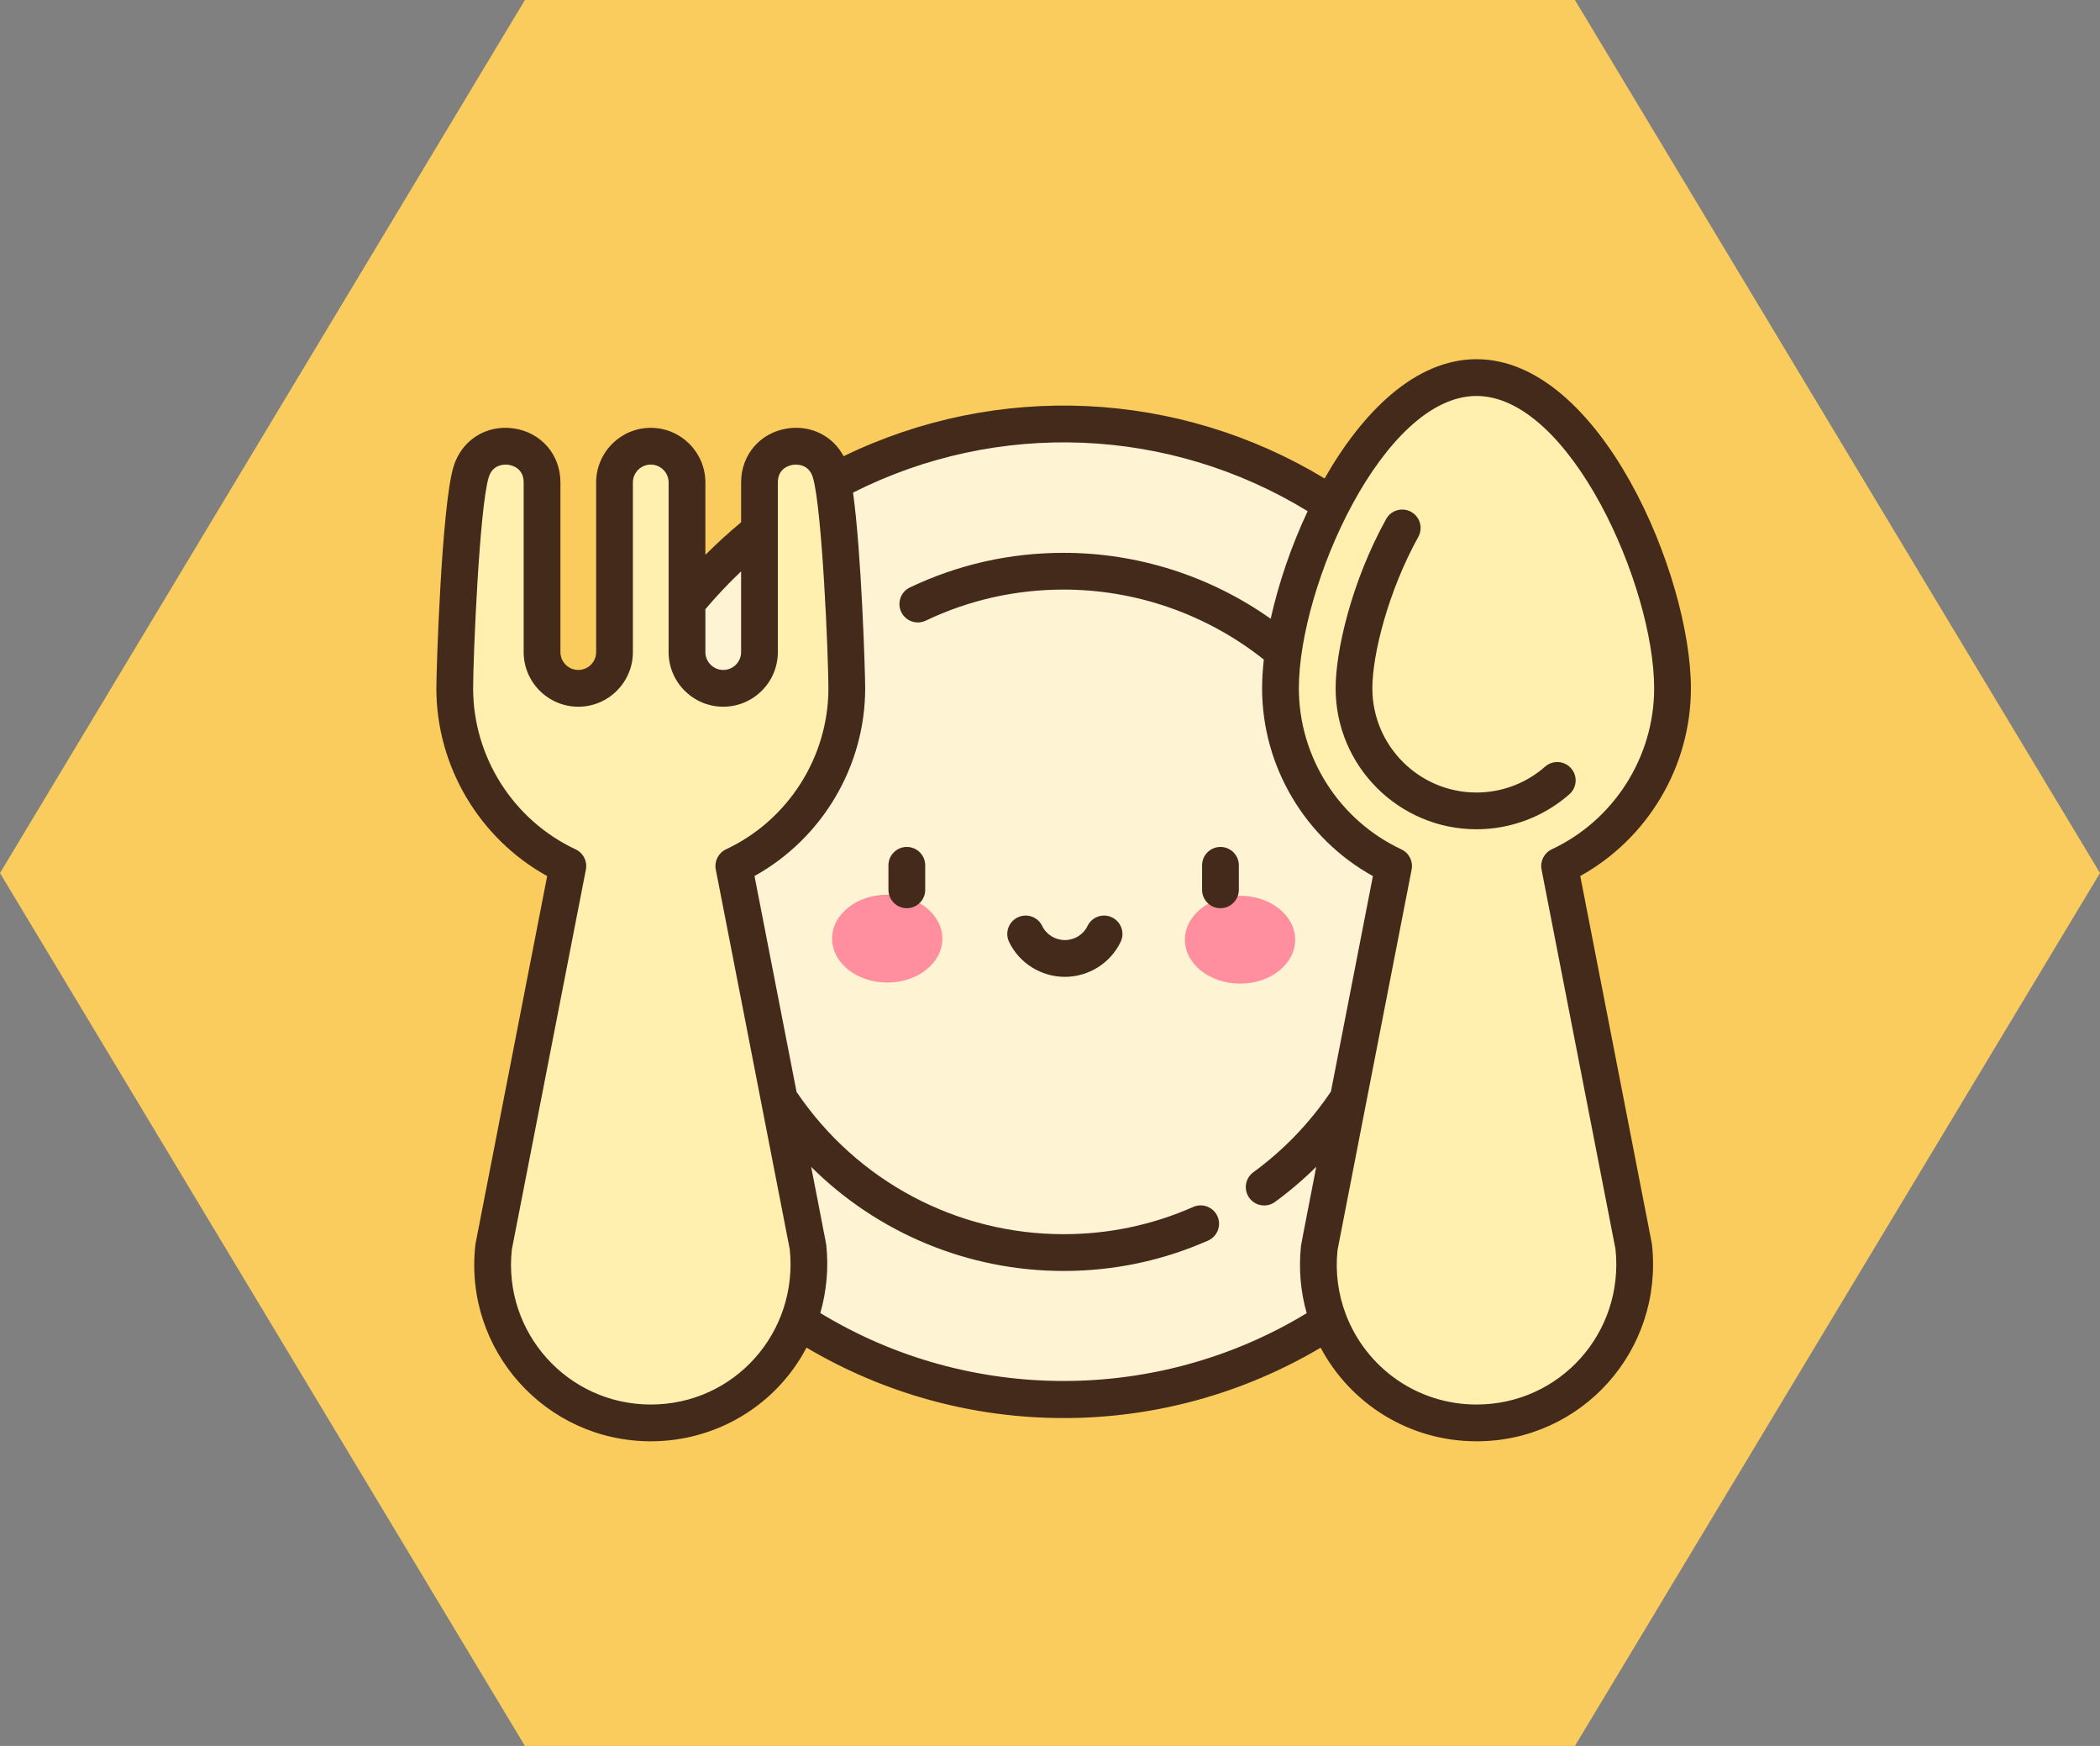
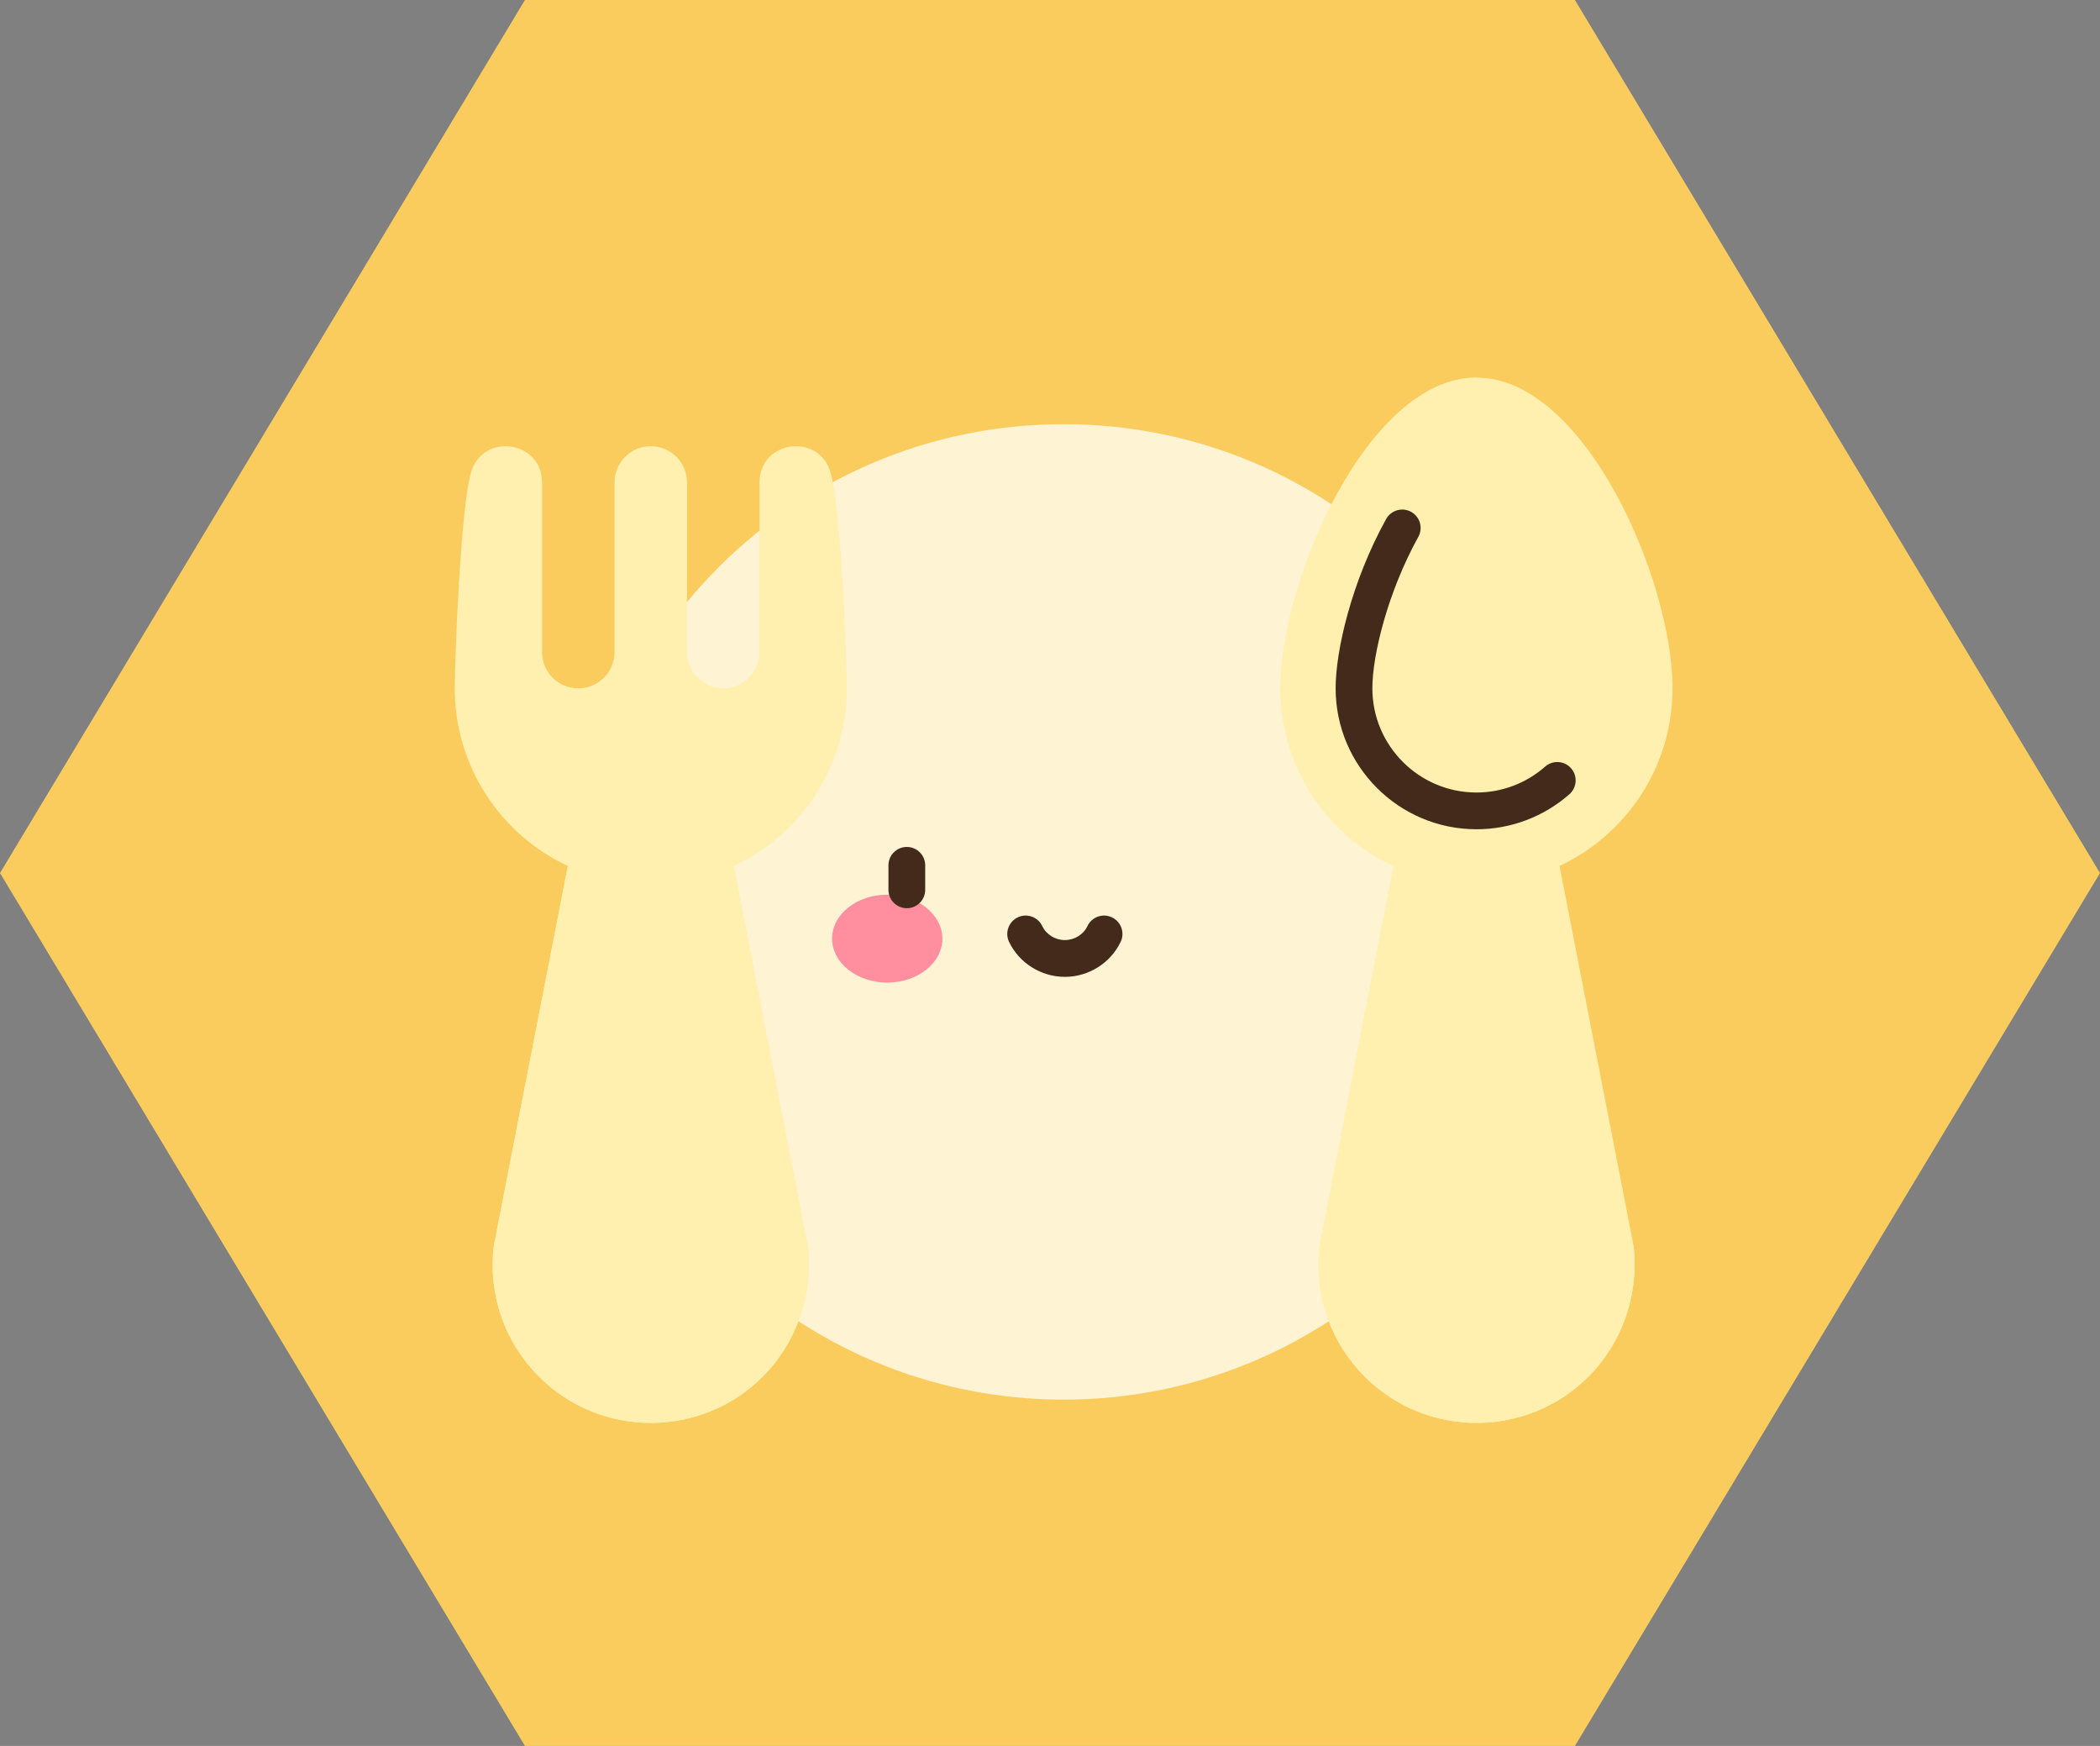
<svg xmlns="http://www.w3.org/2000/svg" width="77" height="64" viewBox="0 0 77 64" fill="none">
  <rect x="0" y="0" width="77" height="64" fill="#808080" stroke="none" />
  <g clip-path="url(#clip0_2042_31)">
    <path d="M57.747 0H19.247L0 32.003L19.247 64H57.747L77 32.003L57.747 0Z" fill="#F9CC5D" />
  </g>
  <path d="M39 51.306C48.874 51.306 56.879 43.301 56.879 33.427C56.879 23.552 48.874 15.548 39 15.548C29.126 15.548 21.121 23.552 21.121 33.427C21.121 43.301 29.126 51.306 39 51.306Z" fill="#FEF3D3" />
-   <path d="M27.051 33.427C27.051 24.578 33.512 17.212 41.965 15.795C41 15.633 40.01 15.548 39 15.548C29.142 15.548 21.121 23.568 21.121 33.427C21.121 43.285 29.142 51.306 39 51.306C40.01 51.306 41 51.22 41.965 51.059C33.512 49.642 27.051 42.275 27.051 33.427Z" fill="#FEF3D3" />
  <path d="M39.001 45.914C45.898 45.914 51.489 40.322 51.489 33.425C51.489 26.528 45.898 20.937 39.001 20.937C32.104 20.937 26.512 26.528 26.512 33.425C26.512 40.322 32.104 45.914 39.001 45.914Z" fill="#FEF3D3" />
  <path d="M29.625 45.696L26.907 31.743C29.354 30.596 31.049 28.113 31.049 25.232C31.049 24.211 30.836 18.605 30.452 17.312C30.015 15.84 27.848 16.15 27.848 17.686V23.904C27.848 24.637 27.253 25.232 26.519 25.232C25.785 25.232 25.19 24.637 25.19 23.904V17.685C25.19 16.951 24.595 16.356 23.861 16.356C23.128 16.356 22.533 16.951 22.533 17.685V23.904C22.533 24.637 21.938 25.232 21.204 25.232C20.47 25.232 19.875 24.637 19.875 23.904V17.686C19.875 16.15 17.708 15.84 17.271 17.312C16.887 18.605 16.674 24.211 16.674 25.232C16.674 28.115 18.372 30.6 20.821 31.745L18.105 45.678C18.102 45.696 18.099 45.715 18.097 45.733C17.907 47.49 18.514 49.214 19.762 50.463C22.024 52.725 25.704 52.725 27.966 50.463C29.215 49.214 29.816 47.453 29.625 45.696Z" fill="#FFF0AF" />
  <path d="M29.625 45.696C24.55 42.813 21.247 37.568 20.825 31.747C20.823 31.746 20.822 31.746 20.821 31.745L18.105 45.678C18.102 45.696 18.099 45.715 18.097 45.733C17.907 47.491 18.514 49.214 19.762 50.463C22.024 52.725 25.704 52.725 27.966 50.463C29.215 49.214 29.816 47.453 29.625 45.696Z" fill="#FFF0AF" />
  <path d="M59.903 45.696L57.184 31.743C59.631 30.596 61.326 28.113 61.326 25.232C61.326 21.263 58.108 13.841 54.139 13.841C50.169 13.841 46.951 21.263 46.951 25.232C46.951 28.115 48.649 30.6 51.098 31.745L48.383 45.678C48.379 45.696 48.376 45.715 48.374 45.733C48.184 47.49 48.791 49.214 50.039 50.463C52.301 52.725 55.981 52.725 58.243 50.463C59.492 49.214 60.093 47.453 59.903 45.696Z" fill="#FFF0AF" />
  <path d="M54.139 32.42C54.735 31.62 54.735 30.524 54.139 29.724C51.662 29.724 49.647 27.709 49.647 25.232C49.647 23.94 50.2 21.549 51.415 19.352C52.558 17.286 53.67 16.536 54.139 16.536C54.735 15.737 54.735 14.64 54.139 13.841C50.169 13.841 46.951 21.263 46.951 25.232C46.951 29.202 50.169 32.42 54.139 32.42Z" fill="#FFF0AF" />
  <path d="M59.903 45.696C54.827 42.813 51.524 37.568 51.102 31.747L51.098 31.745L48.383 45.677C48.379 45.696 48.376 45.715 48.374 45.733C48.184 47.49 48.791 49.214 50.039 50.463C52.301 52.724 55.981 52.724 58.243 50.463C59.492 49.214 60.093 47.453 59.903 45.696Z" fill="#FFF0AF" />
  <path d="M34.553 34.414C34.55 35.303 33.643 36.021 32.526 36.017C31.41 36.014 30.507 35.29 30.51 34.401C30.513 33.512 31.42 32.794 32.536 32.798C33.653 32.801 34.556 33.525 34.553 34.414Z" fill="#FF8E9E" />
-   <path d="M43.447 34.44C43.444 35.329 44.347 36.053 45.464 36.056C46.58 36.059 47.487 35.342 47.49 34.453C47.493 33.563 46.59 32.84 45.474 32.836C44.357 32.833 43.45 33.551 43.447 34.44Z" fill="#FF8E9E" />
-   <path d="M60.564 45.567L57.943 32.112C60.424 30.736 62 28.091 62 25.232C62 21.102 58.68 13.167 54.139 13.167C51.902 13.167 49.962 15.092 48.569 17.539C43.198 14.291 36.573 13.986 30.933 16.723C30.54 15.988 29.751 15.579 28.886 15.704C27.878 15.851 27.174 16.666 27.174 17.686V19.145C26.718 19.523 26.281 19.922 25.864 20.34V17.685C25.864 16.581 24.965 15.683 23.861 15.683C22.757 15.683 21.859 16.581 21.859 17.685V23.904C21.859 24.265 21.565 24.558 21.204 24.558C20.843 24.558 20.549 24.265 20.549 23.904V17.686C20.549 16.666 19.845 15.851 18.837 15.704C17.826 15.557 16.916 16.14 16.625 17.12C16.192 18.578 16 24.507 16 25.232C16 28.093 17.578 30.739 20.063 32.114L17.444 45.549C17.437 45.586 17.431 45.622 17.427 45.661C17.011 49.499 20.013 52.833 23.864 52.833C26.227 52.833 28.44 51.553 29.572 49.399C32.428 51.091 35.674 51.981 39 51.981C39.055 51.981 39.11 51.981 39.165 51.981C42.434 51.952 45.618 51.062 48.423 49.402C49.519 51.457 51.667 52.833 54.142 52.833C57.987 52.833 60.995 49.519 60.573 45.623C60.571 45.605 60.568 45.586 60.564 45.567ZM27.174 20.945V23.904C27.174 24.265 26.88 24.558 26.519 24.558C26.158 24.558 25.864 24.265 25.864 23.904V22.331C26.274 21.846 26.711 21.383 27.174 20.945ZM23.864 51.485C20.803 51.485 18.439 48.837 18.767 45.806L21.483 31.874C21.542 31.571 21.387 31.266 21.107 31.135C18.823 30.067 17.348 27.75 17.348 25.232C17.348 24.108 17.575 18.655 17.917 17.504C18.04 17.09 18.365 17.031 18.542 17.031C18.588 17.031 18.624 17.035 18.643 17.038C18.774 17.057 19.201 17.16 19.201 17.685V23.903C19.201 25.008 20.1 25.906 21.204 25.906C22.308 25.906 23.206 25.008 23.206 23.903V17.685C23.206 17.324 23.5 17.03 23.861 17.03C24.222 17.03 24.516 17.324 24.516 17.685V23.904C24.516 25.008 25.415 25.906 26.519 25.906C27.623 25.906 28.521 25.008 28.521 23.904V17.686C28.521 17.16 28.949 17.057 29.079 17.038C29.174 17.025 29.651 16.983 29.806 17.504C30.148 18.655 30.375 24.108 30.375 25.232C30.375 27.748 28.901 30.064 26.621 31.133C26.341 31.264 26.186 31.569 26.245 31.872L26.508 33.218C26.831 34.88 27.4 37.799 27.909 40.41C27.909 40.413 27.91 40.415 27.91 40.417C28.435 43.11 28.896 45.475 28.958 45.796C29.273 48.851 26.924 51.485 23.864 51.485ZM30.079 48.131C30.309 47.325 30.387 46.471 30.295 45.623C30.291 45.579 29.751 42.819 29.743 42.775C32.184 45.198 35.491 46.589 39 46.589C40.84 46.589 42.623 46.214 44.296 45.475C44.637 45.325 44.791 44.928 44.641 44.587C44.49 44.246 44.093 44.092 43.752 44.243C42.251 44.905 40.652 45.241 39 45.241C35.066 45.241 31.416 43.293 29.207 40.025L27.665 32.112C30.146 30.736 31.723 28.091 31.723 25.232C31.723 24.617 31.584 20.254 31.278 18.057C36.585 15.378 42.878 15.637 47.947 18.738C47.336 20.036 46.874 21.411 46.592 22.682C44.379 21.117 41.723 20.265 39 20.265C37.03 20.265 35.133 20.692 33.364 21.534C33.028 21.694 32.885 22.096 33.045 22.432C33.205 22.768 33.607 22.911 33.943 22.751C35.53 21.995 37.232 21.612 39 21.612C41.664 21.612 44.256 22.521 46.34 24.177C46.299 24.549 46.277 24.903 46.277 25.232C46.277 28.094 47.856 30.74 50.34 32.114L48.801 40.012C48.028 41.158 47.073 42.154 45.956 42.971C45.655 43.19 45.59 43.612 45.809 43.912C46.029 44.212 46.45 44.278 46.751 44.058C47.289 43.665 47.794 43.234 48.263 42.769C47.711 45.601 47.708 45.629 47.704 45.661C47.613 46.506 47.687 47.345 47.912 48.137C42.462 51.448 35.538 51.455 30.079 48.131ZM54.141 51.485C51.945 51.485 50.084 50.118 49.348 48.182C49.347 48.181 49.347 48.179 49.346 48.178C49.067 47.44 48.957 46.639 49.042 45.828C49.097 45.531 49.725 42.313 50.096 40.408L50.097 40.405C50.097 40.403 50.098 40.401 50.098 40.399L51.76 31.874C51.819 31.57 51.664 31.266 51.384 31.135C49.1 30.067 47.625 27.75 47.625 25.232C47.625 21.474 50.718 14.515 54.139 14.515C57.559 14.515 60.652 21.472 60.652 25.232C60.652 27.748 59.179 30.064 56.898 31.133C56.618 31.264 56.464 31.569 56.523 31.872L59.236 45.796C59.553 48.874 57.183 51.485 54.141 51.485Z" fill="#432A1B" />
  <path d="M33.25 31.046C32.878 31.046 32.576 31.348 32.576 31.72V32.618C32.576 32.99 32.878 33.292 33.25 33.292C33.622 33.292 33.924 32.99 33.924 32.618V31.72C33.924 31.348 33.622 31.046 33.25 31.046Z" fill="#432A1B" />
-   <path d="M44.75 31.046C44.378 31.046 44.076 31.348 44.076 31.72V32.618C44.076 32.99 44.378 33.292 44.75 33.292C45.122 33.292 45.424 32.99 45.424 32.618V31.72C45.424 31.348 45.122 31.046 44.75 31.046Z" fill="#432A1B" />
  <path d="M40.773 33.628C40.437 33.467 40.035 33.609 39.874 33.945C39.725 34.258 39.399 34.46 39.045 34.46C38.691 34.46 38.365 34.258 38.215 33.945C38.055 33.609 37.652 33.467 37.317 33.628C36.981 33.788 36.839 34.191 36.999 34.526C37.372 35.305 38.175 35.808 39.045 35.808C39.915 35.808 40.718 35.305 41.09 34.526C41.251 34.191 41.109 33.788 40.773 33.628Z" fill="#432A1B" />
  <path d="M57.606 28.163C57.361 27.883 56.935 27.856 56.655 28.101C55.959 28.713 55.065 29.051 54.139 29.051C52.033 29.051 50.32 27.338 50.32 25.232C50.32 23.986 50.899 21.678 52.005 19.679C52.185 19.353 52.067 18.943 51.741 18.763C51.415 18.583 51.005 18.701 50.825 19.026C49.552 21.328 48.973 23.857 48.973 25.232C48.973 28.081 51.29 30.398 54.139 30.398C55.392 30.398 56.602 29.942 57.545 29.114C57.824 28.868 57.852 28.442 57.606 28.163Z" fill="#432A1B" />
  <defs>
    <clipPath id="clip0_2042_31">
      <rect width="77" height="64" fill="white" />
    </clipPath>
  </defs>
</svg>